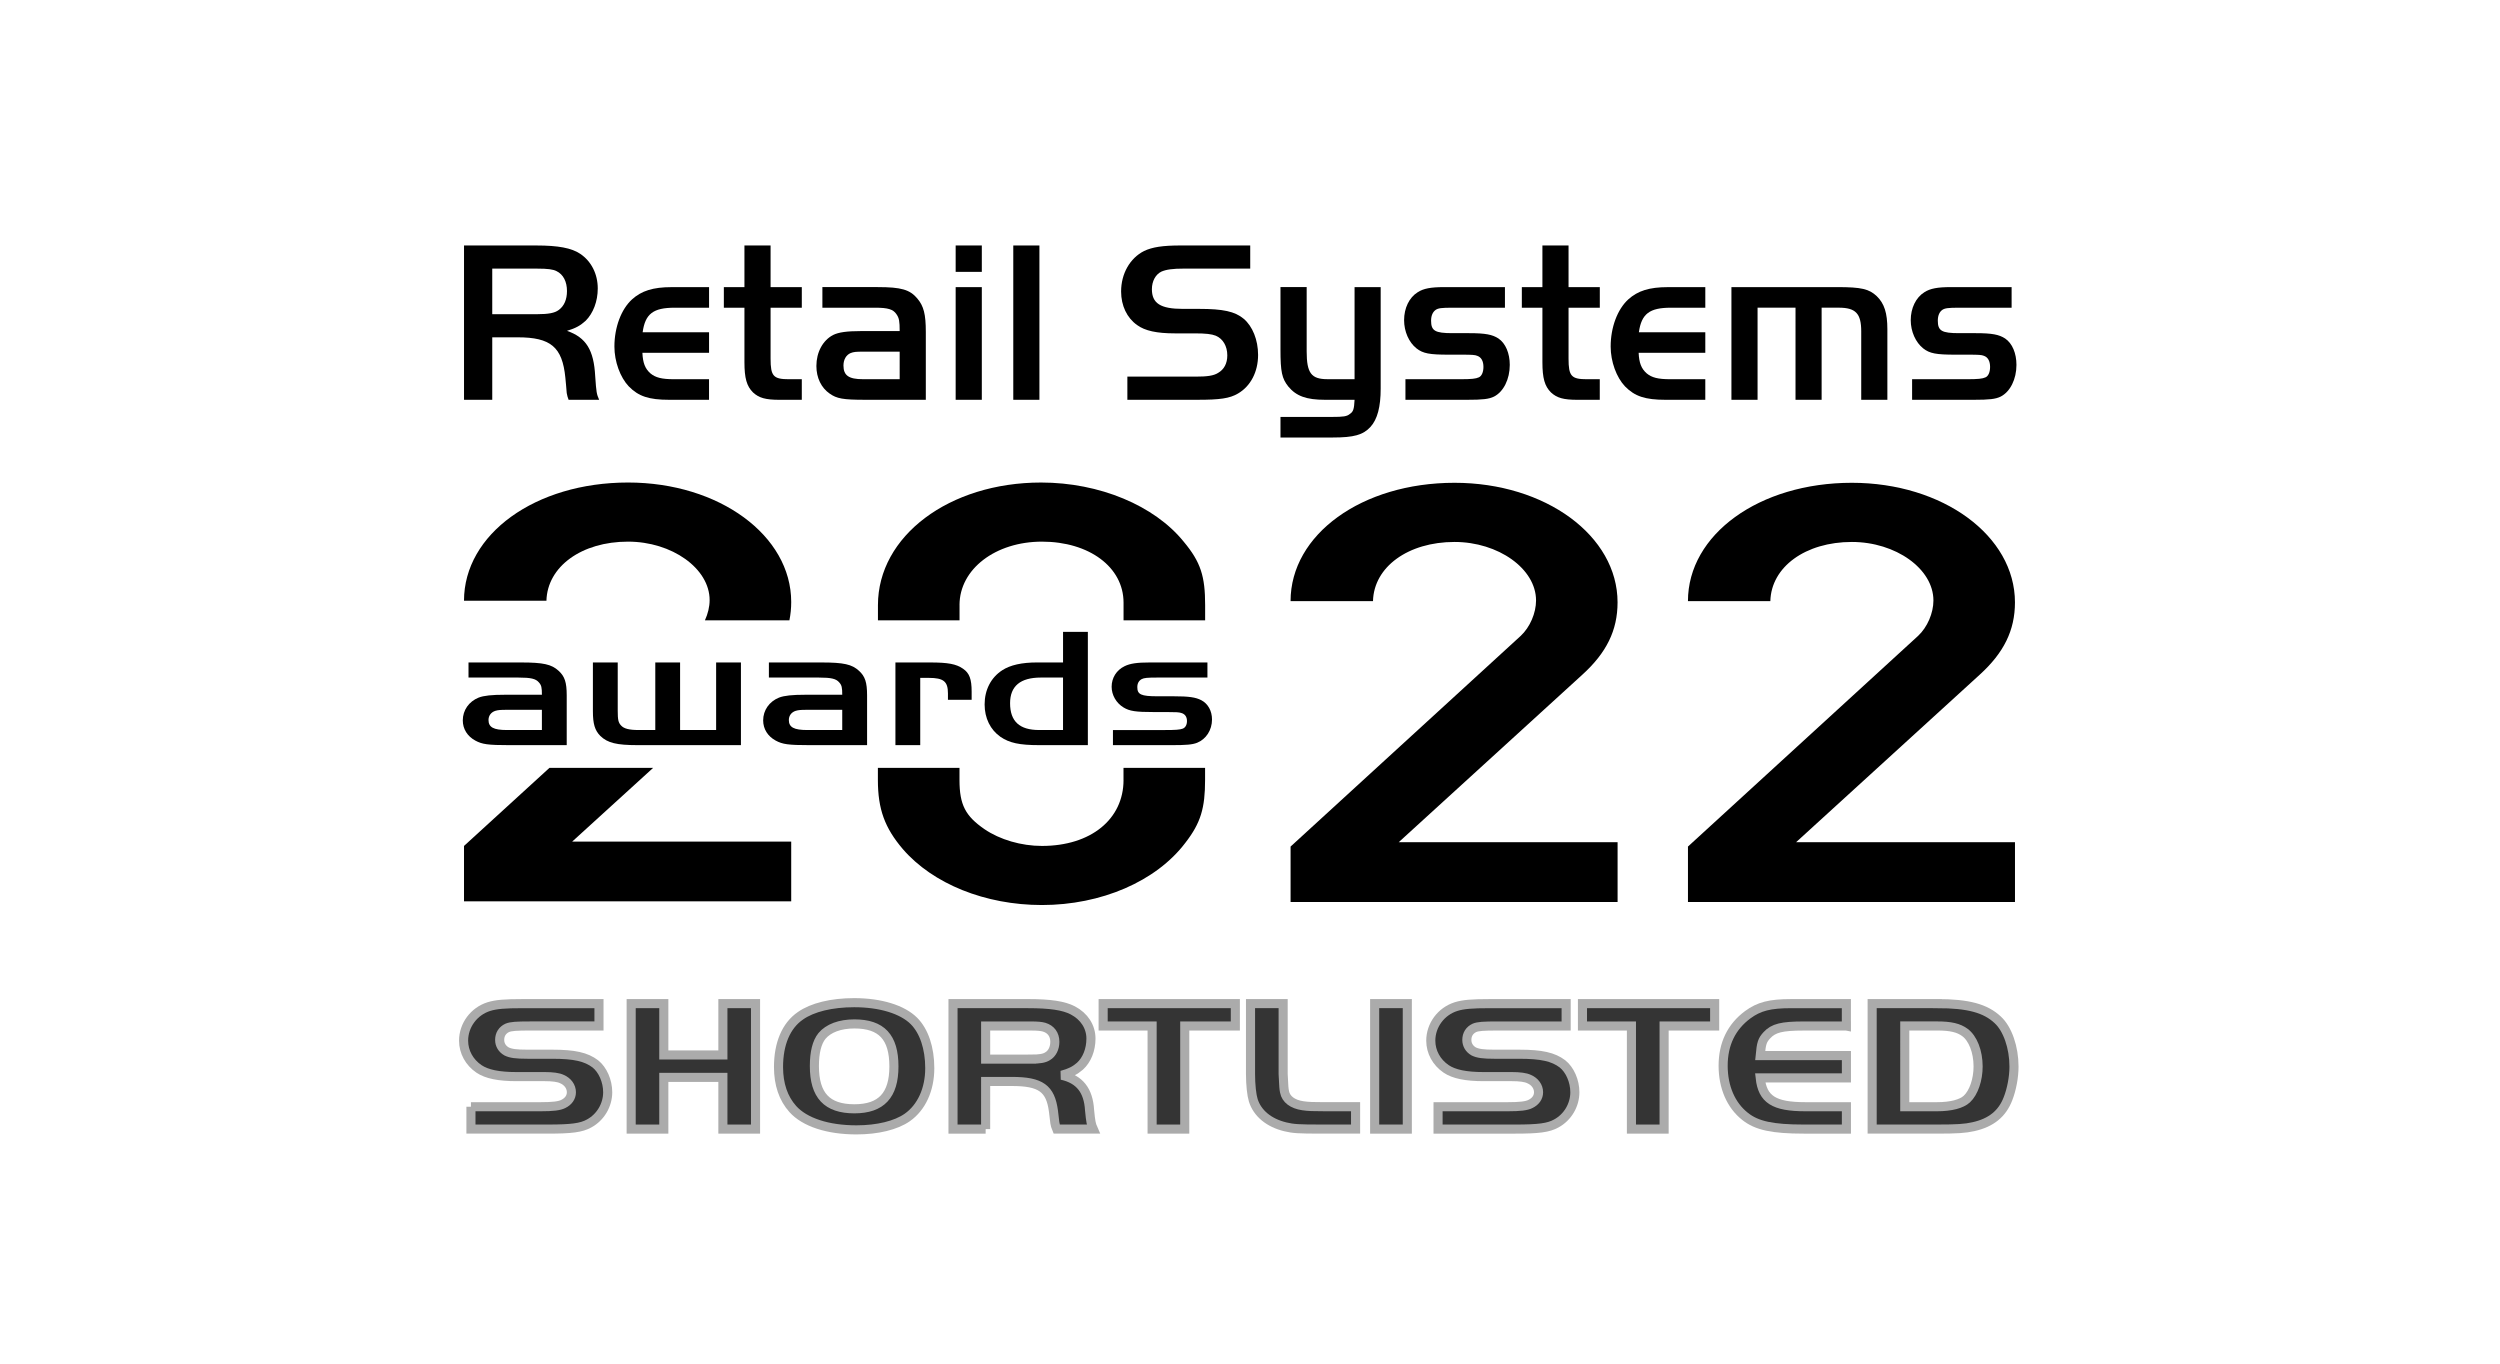
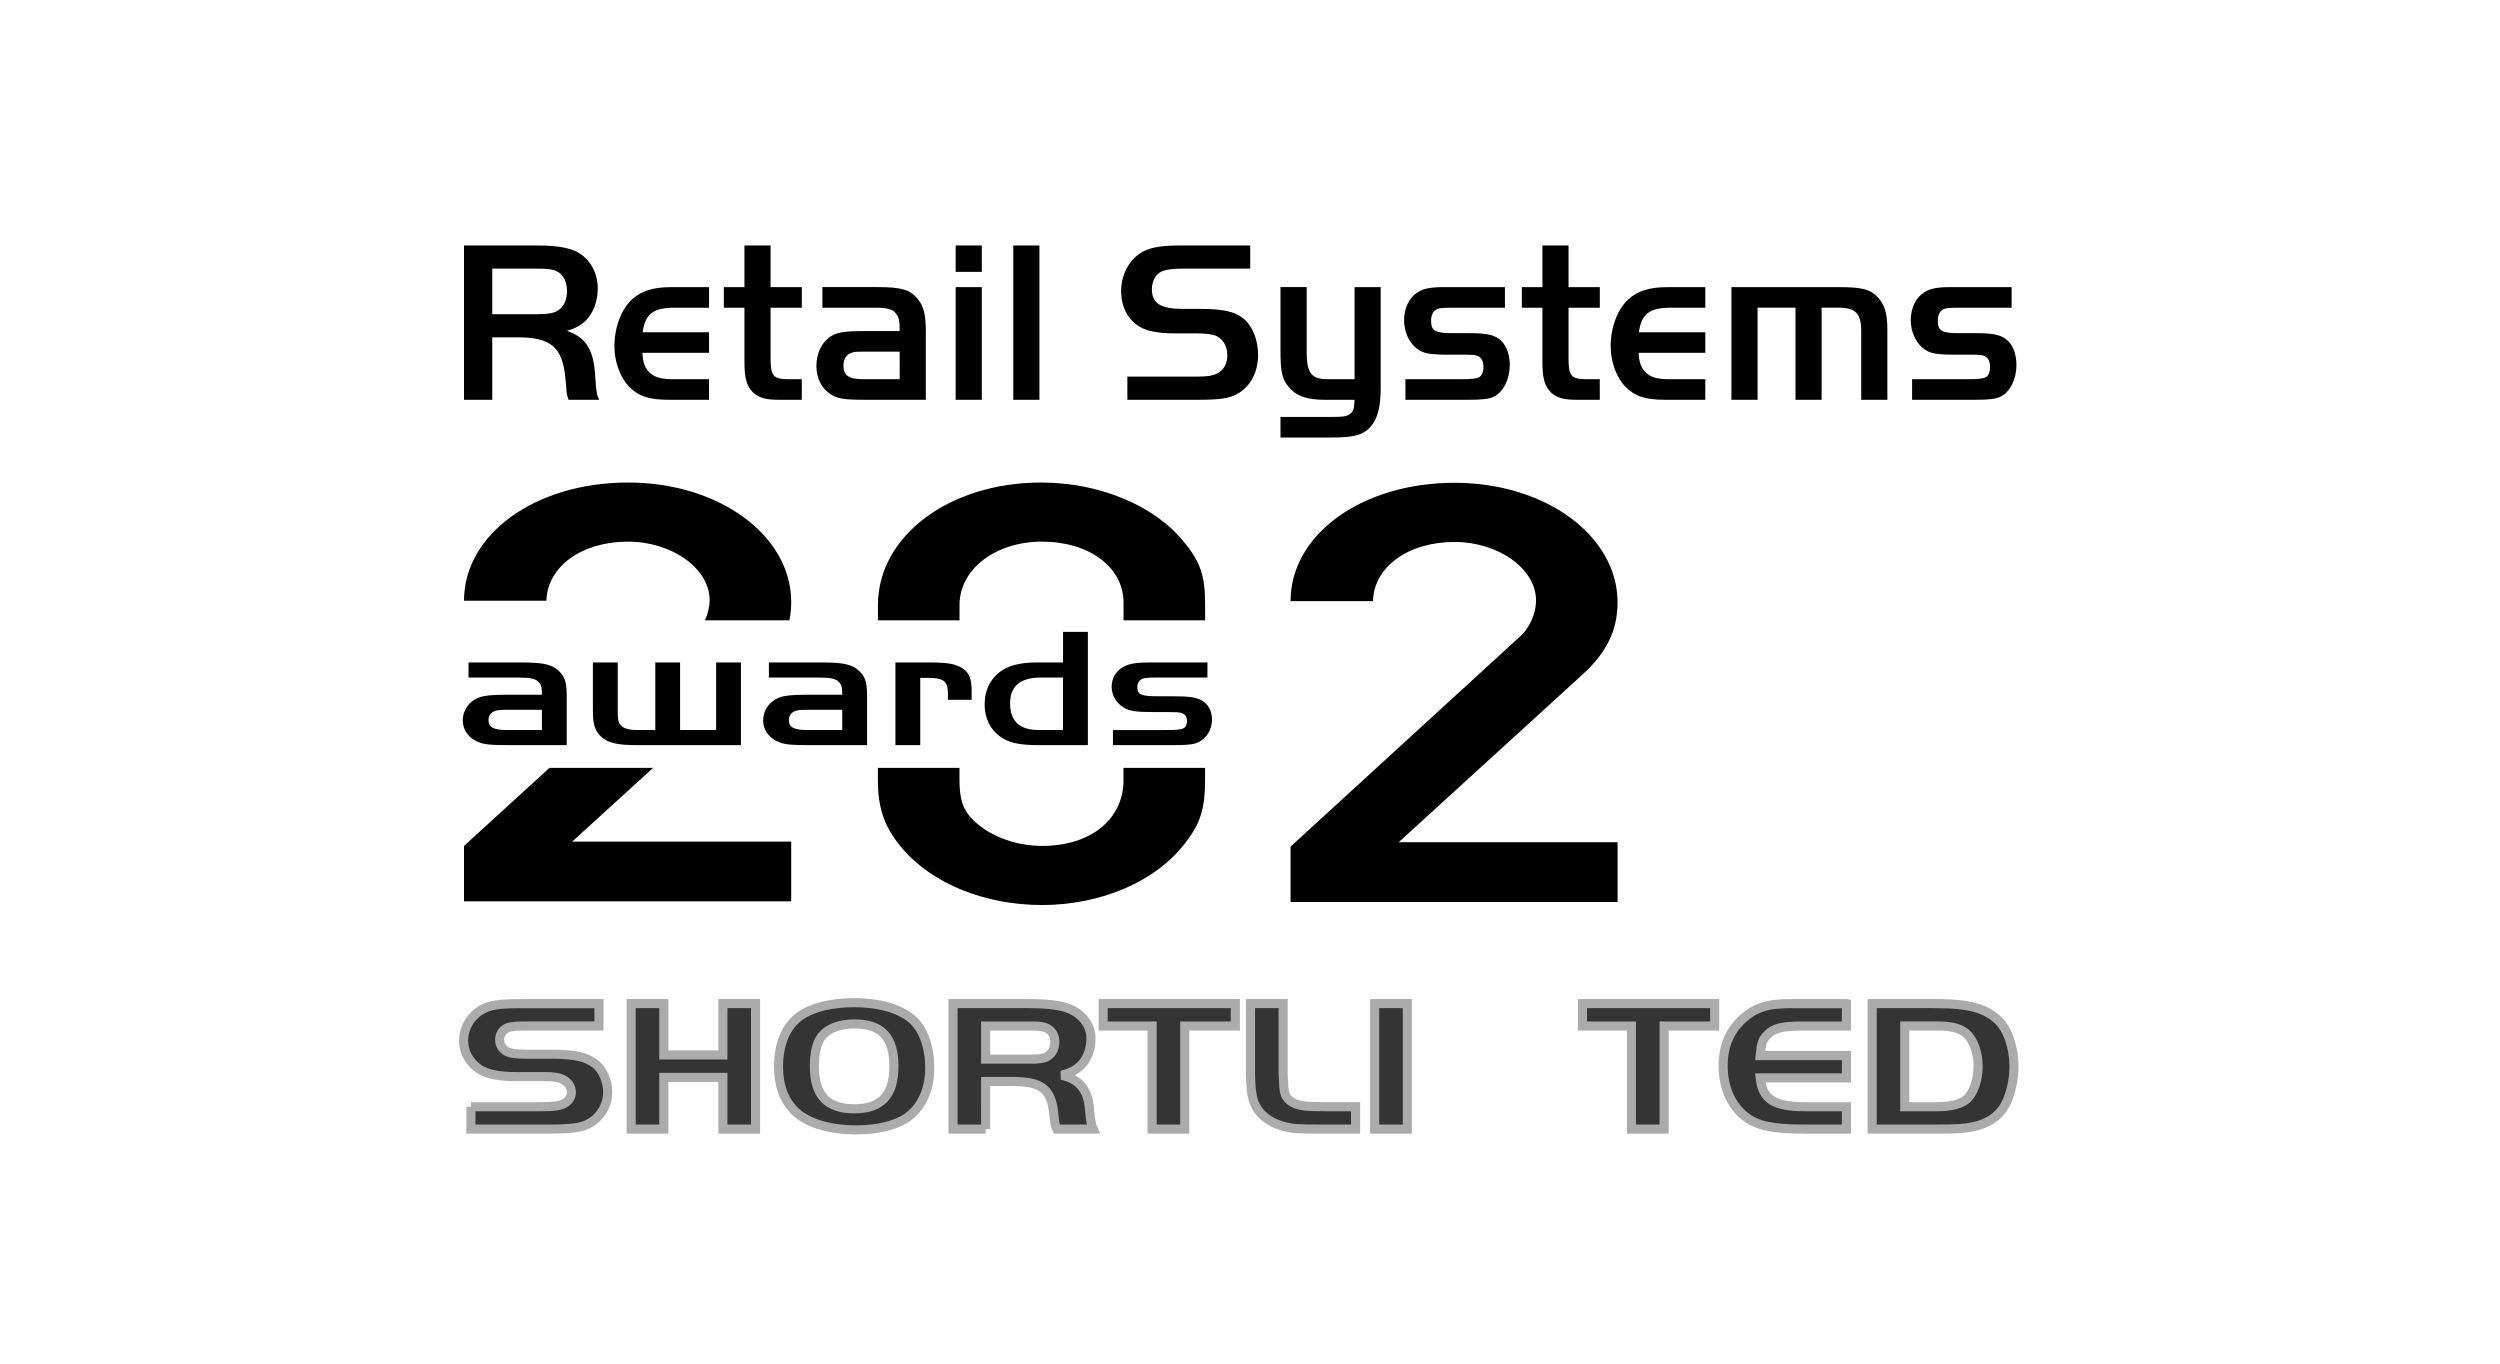
<svg xmlns="http://www.w3.org/2000/svg" version="1.1" id="Layer_1" x="0px" y="0px" width="275px" height="150px" viewBox="0 0 275 150" enable-background="new 0 0 275 150" xml:space="preserve">
  <g>
    <path d="M54.147,43.976h-3.105V27.003h7.965c2.394,0,3.868,0.278,4.813,0.915c1.22,0.816,1.933,2.216,1.933,3.817   c0,1.427-0.511,2.725-1.322,3.54c-0.587,0.534-1.069,0.813-2.063,1.118c2.114,0.737,2.952,2.113,3.104,4.987   c0.126,1.808,0.153,1.958,0.434,2.597h-3.361c-0.102-0.279-0.152-0.434-0.205-0.739c0-0.152-0.051-0.456-0.075-0.89l-0.077-0.814   c-0.331-3.359-1.604-4.429-5.242-4.429h-2.798V43.976z M59.084,34.561c1.223,0,1.936-0.129,2.367-0.457   c0.61-0.434,0.916-1.17,0.916-2.087c0-1.042-0.408-1.832-1.143-2.19c-0.384-0.201-0.969-0.278-2.14-0.278h-4.937v5.013H59.084z" />
    <path d="M77.994,38.811h-7.329c0.051,1.094,0.28,1.731,0.889,2.266c0.561,0.458,1.225,0.637,2.595,0.637h3.845v2.264h-4.376   c-2.24,0-3.384-0.382-4.454-1.477c-0.942-0.993-1.578-2.723-1.578-4.378c0-2.109,0.739-4.097,1.937-5.19   c1.041-0.941,2.314-1.348,4.35-1.348h4.124v2.263h-3.792c-2.342,0-3.234,0.666-3.514,2.7h7.305v2.263H77.994z" />
    <path d="M81.889,27.003h2.875v4.579h3.435v2.267h-3.435v5.6c0,1.933,0.305,2.266,2.036,2.266h1.398v2.264h-2.442   c-1.552,0-2.267-0.205-2.927-0.814c-0.687-0.686-0.941-1.553-0.941-3.332v-5.984h-2.265v-2.263h2.265v-4.583H81.889z" />
    <path d="M98.964,36.417c0-1.069-0.051-1.424-0.357-1.857c-0.356-0.534-0.916-0.712-2.342-0.712h-5.802v-2.267h6.082   c2.596,0,3.539,0.281,4.354,1.248c0.713,0.84,0.941,1.731,0.941,3.69v7.458h-6.667c-2.443,0-3.131-0.128-3.918-0.687   c-0.917-0.636-1.452-1.73-1.452-3.03c0-1.527,0.714-2.824,1.834-3.408c0.61-0.308,1.55-0.432,3.028-0.432h4.3V36.417z    M94.919,38.683c-0.764,0-1.019,0.025-1.349,0.154c-0.485,0.202-0.789,0.711-0.789,1.371c0,1.095,0.583,1.504,2.138,1.504h4.045   V38.68h-4.045V38.683z" />
    <path d="M105.123,27.003H108v2.9h-2.877V27.003z M108,31.582v12.394h-2.877V31.582H108z" />
    <path d="M111.461,43.976V27.003h2.875v16.975h-2.875V43.976z" />
    <path d="M124.007,41.429h7.51c1.27,0,1.983-0.099,2.468-0.407c0.662-0.379,1.018-1.042,1.018-1.933   c0-1.018-0.482-1.833-1.273-2.163c-0.457-0.178-1.092-0.255-2.289-0.255h-2.187c-2.01,0-3.309-0.282-4.175-0.917   c-1.119-0.79-1.757-2.137-1.757-3.691c0-1.956,0.967-3.661,2.522-4.452c0.917-0.431,2.036-0.61,4.045-0.61h7.636v2.544h-7.254   c-1.298,0-1.985,0.102-2.518,0.332c-0.636,0.308-1.044,1.045-1.044,1.933c0,1.556,0.943,2.167,3.411,2.167h1.807   c2.595,0,3.918,0.279,4.885,1.092c0.963,0.816,1.578,2.317,1.578,3.971c0,1.858-0.817,3.437-2.215,4.25   c-0.917,0.535-1.958,0.686-4.477,0.686h-7.687v-2.546H124.007z" />
    <path d="M149.002,31.582h2.873v11.174c0,1.983-0.356,3.359-1.119,4.2c-0.814,0.89-1.835,1.169-4.147,1.169h-5.756v-2.264h5.674   c1.248,0,1.634-0.052,1.966-0.333c0.377-0.251,0.457-0.535,0.51-1.551h-3.262c-2.035,0-3.155-0.408-4.019-1.451   c-0.714-0.891-0.869-1.628-0.869-4.074v-6.872h2.881v7.076c0,2.393,0.509,3.054,2.287,3.054h2.981V31.582z" />
    <path d="M165.541,33.848h-5.777c-1.218,0-1.551,0.051-1.828,0.231c-0.331,0.227-0.516,0.637-0.516,1.196   c0,1.118,0.438,1.373,2.344,1.373h1.834c1.809,0,2.57,0.155,3.232,0.586c0.787,0.536,1.245,1.628,1.245,2.902   c0,1.579-0.685,2.952-1.73,3.487c-0.559,0.277-1.247,0.355-2.976,0.355h-6.77v-2.264h6.01c1.266,0,1.729-0.053,2.059-0.205   c0.305-0.127,0.511-0.561,0.511-1.146c0-0.635-0.231-1.068-0.688-1.225c-0.229-0.102-0.613-0.124-1.63-0.124h-1.498   c-2.118,0-2.825-0.128-3.544-0.688c-0.841-0.663-1.368-1.859-1.368-3.106c0-1.323,0.557-2.494,1.499-3.076   c0.635-0.411,1.448-0.561,2.901-0.561h6.693v2.263H165.541z" />
    <path d="M169.665,27.003h2.875v4.579h3.439v2.267h-3.439v5.6c0,1.933,0.306,2.266,2.033,2.266h1.402v2.264h-2.443   c-1.554,0-2.266-0.205-2.928-0.814c-0.685-0.686-0.939-1.553-0.939-3.332v-5.984h-2.263v-2.263h2.263V27.003z" />
    <path d="M187.582,38.811h-7.331c0.051,1.094,0.281,1.731,0.893,2.266c0.56,0.458,1.222,0.637,2.591,0.637h3.848v2.264h-4.377   c-2.237,0-3.385-0.382-4.456-1.477c-0.941-0.993-1.577-2.723-1.577-4.378c0-2.109,0.742-4.097,1.938-5.19   c1.042-0.941,2.316-1.348,4.351-1.348h4.122v2.263h-3.791c-2.341,0-3.232,0.666-3.516,2.7h7.307V38.811z" />
    <path d="M202.115,31.582c2.645,0,3.485,0.206,4.325,0.993c0.839,0.815,1.171,1.857,1.171,3.642v7.759h-2.876v-7.532   c0-1.96-0.612-2.599-2.471-2.599h-1.885v10.131h-2.872V33.845h-4.175v10.131h-2.875V31.582H202.115z" />
    <path d="M221.275,33.848h-5.774c-1.219,0-1.553,0.051-1.835,0.231c-0.329,0.227-0.506,0.637-0.506,1.196   c0,1.118,0.429,1.373,2.341,1.373h1.833c1.804,0,2.566,0.155,3.23,0.586c0.792,0.536,1.246,1.628,1.246,2.902   c0,1.579-0.686,2.952-1.731,3.487c-0.561,0.277-1.249,0.355-2.977,0.355h-6.77v-2.264h6.009c1.271,0,1.729-0.053,2.061-0.205   c0.307-0.127,0.508-0.561,0.508-1.146c0-0.635-0.233-1.068-0.685-1.225c-0.231-0.102-0.611-0.124-1.629-0.124h-1.505   c-2.106,0-2.822-0.128-3.534-0.688c-0.837-0.663-1.375-1.859-1.375-3.106c0-1.323,0.563-2.494,1.502-3.076   c0.64-0.411,1.451-0.561,2.899-0.561h6.695v2.263H221.275z" />
  </g>
  <g>
    <path d="M177.935,92.637v6.584h-35.971v-6.1l25.3-23.163c1.04-0.958,1.701-2.535,1.701-3.904c0-3.493-4.15-6.439-8.967-6.439   c-5.096,0-8.877,2.739-8.969,6.509h-9.067c0-7.33,7.839-13.017,18.036-13.017c10.002,0,17.933,5.824,17.933,13.155   c0,3.084-1.225,5.549-3.867,7.947l-20.203,18.43h24.074V92.637z" />
-     <path d="M221.648,92.637v6.584h-35.972v-6.1l25.301-23.163c1.04-0.958,1.7-2.535,1.7-3.904c0-3.493-4.154-6.439-8.972-6.439   c-5.096,0-8.87,2.739-8.967,6.509h-9.063c0-7.33,7.833-13.017,18.029-13.017c10.01,0,17.942,5.824,17.942,13.155   c0,3.084-1.231,5.549-3.869,7.947l-20.203,18.43h24.072V92.637z" />
  </g>
  <g>
    <path d="M105.546,66.563c0-3.972,3.965-6.982,9.068-6.982c5.197,0,8.976,2.803,8.976,6.708v1.945h8.975v-1.671   c0-3.148-0.472-4.723-2.361-6.982c-3.214-3.972-9.257-6.503-15.681-6.503c-10.108,0-17.949,5.885-17.949,13.485v1.671h8.975v-1.671   H105.546z" />
    <path d="M123.589,85.798c0,4.311-3.59,7.255-8.975,7.255c-2.268,0-4.628-0.684-6.33-1.85c-2.079-1.436-2.74-2.668-2.74-5.405   v-1.333h-8.976v1.333c0,3.215,0.757,5.269,2.741,7.599c3.305,3.83,9.069,6.156,15.302,6.156c6.521,0,12.565-2.599,15.776-6.842   c1.702-2.191,2.172-3.834,2.172-6.913v-1.333h-8.974v1.333H123.589z" />
    <polygon points="51.041,93.053 51.041,99.143 87.033,99.143 87.033,92.573 62.942,92.573 71.846,84.465 60.439,84.465  " />
    <path d="M87.033,66.219c0-7.323-7.938-13.142-17.948-13.142c-10.204,0-18.045,5.68-18.045,13.006h9.068   c0.095-3.767,3.874-6.503,8.977-6.503c4.817,0,8.974,2.941,8.974,6.434c0,0.722-0.188,1.502-0.517,2.219h9.293   C86.965,67.59,87.033,66.921,87.033,66.219z" />
  </g>
  <g>
    <path d="M59.61,76.418c0-0.783-0.049-1.045-0.34-1.362c-0.336-0.394-0.869-0.524-2.223-0.524h-5.511v-1.661h5.776   c2.464,0,3.356,0.205,4.133,0.915c0.676,0.613,0.894,1.271,0.894,2.711v5.469h-6.333c-2.32,0-2.971-0.092-3.721-0.502   c-0.87-0.471-1.378-1.274-1.378-2.221c0-1.123,0.677-2.076,1.739-2.505c0.58-0.226,1.474-0.315,2.877-0.315h4.086V76.418z    M55.767,78.08c-0.725,0-0.968,0.02-1.282,0.113c-0.458,0.149-0.749,0.521-0.749,1.008c0,0.799,0.556,1.102,2.029,1.102h3.843   V78.08H55.767z" />
    <path d="M72.08,72.871h2.73v7.432h3.964v-7.432h2.729v9.094h-11.38c-2.295,0-3.287-0.242-4.084-1.008   c-0.604-0.615-0.82-1.322-0.82-2.727v-5.36h2.731v5.302c0,1.03,0.072,1.312,0.362,1.626c0.314,0.355,0.895,0.504,1.934,0.504h1.836   v-7.432H72.08z" />
    <path d="M92.646,76.418c0-0.783-0.047-1.045-0.338-1.362c-0.338-0.394-0.869-0.524-2.222-0.524h-5.508v-1.661h5.774   c2.465,0,3.36,0.205,4.134,0.915c0.676,0.613,0.893,1.271,0.893,2.711v5.469h-6.332c-2.32,0-2.97-0.092-3.721-0.502   c-0.871-0.471-1.378-1.274-1.378-2.221c0-1.123,0.677-2.076,1.742-2.505c0.579-0.226,1.475-0.315,2.877-0.315h4.08V76.418z    M88.804,78.08c-0.725,0-0.967,0.02-1.281,0.113c-0.459,0.149-0.75,0.521-0.75,1.008c0,0.799,0.556,1.102,2.031,1.102h3.842V78.08   H88.804z" />
    <path d="M102.313,72.871c1.958,0,2.878,0.166,3.625,0.691c0.703,0.483,0.943,1.14,0.943,2.522v0.895h-2.607v-0.708   c0-1.312-0.484-1.704-2.104-1.704h-0.944v7.396h-2.729v-9.092H102.313z" />
    <path d="M116.933,69.509h2.731v12.456h-5.362c-2.176,0-3.262-0.242-4.254-0.915c-1.111-0.783-1.74-2.052-1.74-3.564   c0-1.606,0.7-2.954,1.934-3.756c0.894-0.581,2.152-0.861,3.841-0.861h2.852v-3.36H116.933z M116.933,74.531h-2.439   c-2.248,0-3.385,0.936-3.385,2.822c0,2,1.042,2.949,3.194,2.949h2.63V74.531z" />
    <path d="M132.814,74.531h-5.486c-1.16,0-1.475,0.039-1.74,0.17c-0.314,0.169-0.484,0.469-0.484,0.879c0,0.82,0.412,1.01,2.223,1.01   h1.74c1.715,0,2.441,0.108,3.07,0.428c0.749,0.389,1.184,1.193,1.184,2.127c0,1.158-0.652,2.167-1.643,2.561   c-0.532,0.205-1.183,0.26-2.828,0.26h-6.426v-1.662h5.703c1.208,0,1.642-0.036,1.957-0.148c0.29-0.094,0.484-0.41,0.484-0.84   c0-0.467-0.218-0.787-0.655-0.898c-0.216-0.073-0.581-0.092-1.544-0.092h-1.427c-2.008,0-2.682-0.098-3.356-0.508   c-0.799-0.484-1.306-1.362-1.306-2.277c0-0.973,0.531-1.83,1.426-2.261c0.605-0.298,1.377-0.409,2.755-0.409h6.356v1.663H132.814z" />
  </g>
  <g>
    <path fill="#343434" stroke="#ABABAB" d="M51.803,121.739h7.686c1.313,0,2.048-0.082,2.478-0.307   c0.557-0.271,0.886-0.728,0.886-1.287c0-0.621-0.407-1.18-1.037-1.446c-0.378-0.188-1.035-0.272-1.896-0.272h-3.11   c-1.948,0-3.263-0.269-4.124-0.85c-1.06-0.721-1.691-1.861-1.691-3.105c0-1.699,1.137-3.229,2.779-3.747   c0.812-0.248,1.694-0.327,3.77-0.327h8.344v2.459H58.35c-1.566,0-2.148,0.041-2.552,0.208c-0.531,0.249-0.835,0.71-0.835,1.326   c0,0.539,0.276,0.991,0.758,1.265c0.457,0.223,1.012,0.309,2.328,0.309h2.705c2.427,0,3.717,0.291,4.728,1.057   c0.81,0.642,1.365,1.881,1.365,3.123c0,1.407-0.785,2.756-2.048,3.438c-0.859,0.476-1.924,0.616-4.526,0.616h-8.469V121.739z" />
    <path fill="#343434" stroke="#ABABAB" d="M83.109,124.2h-3.591v-5.688h-6.499v5.688h-3.59v-13.802h3.59v5.648h6.499v-5.648h3.591   V124.2z" />
    <path fill="#343434" stroke="#ABABAB" d="M100.532,112.303c1.112,1.117,1.743,2.981,1.743,5.196c0,2.34-0.909,4.326-2.477,5.424   c-1.24,0.867-3.262,1.363-5.589,1.363c-3.135,0-5.688-0.828-7.004-2.297c-1.036-1.159-1.568-2.709-1.568-4.616   c0-2.562,0.834-4.55,2.402-5.631c1.316-0.931,3.441-1.448,5.919-1.448C96.865,110.294,99.266,111.042,100.532,112.303z    M90.416,113.956c-0.557,0.686-0.834,1.803-0.834,3.313c0,3.231,1.391,4.7,4.399,4.7c2.958,0,4.35-1.491,4.35-4.66   c0-3.229-1.365-4.678-4.35-4.678C92.389,112.632,91.124,113.108,90.416,113.956z" />
    <path fill="#343434" stroke="#ABABAB" d="M108.421,124.2h-3.59v-13.802h8.244c2.455,0,3.944,0.228,4.931,0.743   c1.263,0.661,1.999,1.805,1.999,3.105c0,1.242-0.457,2.357-1.214,3.039c-0.557,0.478-1.038,0.725-1.999,0.993   c1.973,0.438,2.933,1.677,3.059,3.831c0.126,1.283,0.177,1.572,0.405,2.087h-4.019c-0.126-0.308-0.155-0.41-0.206-0.698   c-0.024-0.128-0.075-0.541-0.151-1.268c-0.329-2.501-1.391-3.27-4.577-3.27h-2.883V124.2z M113.455,116.504   c0.86,0,1.417-0.08,1.771-0.313c0.504-0.285,0.806-0.886,0.806-1.595c0-0.803-0.429-1.386-1.188-1.61   c-0.302-0.087-0.758-0.126-1.39-0.126h-5.033v3.646h5.034V116.504z" />
    <path fill="#343434" stroke="#ABABAB" d="M121.346,112.86v-2.462h14.541v2.462h-5.565v11.34h-3.59v-11.34H121.346z" />
    <path fill="#343434" stroke="#ABABAB" d="M141.146,110.398v7.743c0.076,1.488,0.076,1.572,0.153,1.962   c0.149,0.808,0.883,1.37,2.021,1.53c0.604,0.088,1.111,0.105,2.351,0.105h3.443v2.461h-3.82c-2.452,0-3.032-0.038-3.892-0.243   c-1.822-0.435-3.091-1.491-3.542-2.922c-0.175-0.557-0.303-1.691-0.303-2.894v-7.743H141.146z" />
    <path fill="#343434" stroke="#ABABAB" d="M151.212,110.398h3.592V124.2h-3.592V110.398z" />
-     <path fill="#343434" stroke="#ABABAB" d="M158.188,121.739h7.689c1.315,0,2.048-0.082,2.478-0.307   c0.557-0.271,0.886-0.728,0.886-1.287c0-0.621-0.405-1.18-1.036-1.446c-0.381-0.188-1.038-0.272-1.895-0.272h-3.117   c-1.942,0-3.26-0.269-4.117-0.85c-1.06-0.721-1.69-1.861-1.69-3.105c0-1.699,1.137-3.229,2.777-3.747   c0.81-0.248,1.696-0.327,3.771-0.327h8.341v2.459h-7.535c-1.568,0-2.154,0.041-2.554,0.208c-0.53,0.249-0.834,0.71-0.834,1.326   c0,0.539,0.277,0.991,0.755,1.265c0.457,0.223,1.016,0.309,2.325,0.309h2.709c2.423,0,3.716,0.291,4.728,1.057   c0.811,0.642,1.365,1.881,1.365,3.123c0,1.407-0.786,2.756-2.049,3.438c-0.858,0.476-1.919,0.616-4.524,0.616h-8.475v-2.459   H158.188z" />
    <path fill="#343434" stroke="#ABABAB" d="M174.071,112.86v-2.462h14.542v2.462h-5.562v11.34h-3.594v-11.34H174.071z" />
-     <path fill="#343434" stroke="#ABABAB" d="M203.104,112.86h-4.679c-2.427,0-3.339,0.227-4.067,1.014   c-0.512,0.56-0.608,0.87-0.737,2.237h9.483v2.459h-9.483c0.255,2.366,1.519,3.169,4.953,3.169h4.53v2.461h-4.679   c-3.444,0-5.182-0.369-6.473-1.401c-1.545-1.223-2.407-3.21-2.407-5.569c0-2.4,0.916-4.28,2.705-5.609   c1.244-0.912,2.429-1.221,4.782-1.221h6.067v2.461H203.104z" />
+     <path fill="#343434" stroke="#ABABAB" d="M203.104,112.86h-4.679c-2.427,0-3.339,0.227-4.067,1.014   c-0.512,0.56-0.608,0.87-0.737,2.237h9.483v2.459h-9.483c0.255,2.366,1.519,3.169,4.953,3.169h4.53v2.461h-4.679   c-3.444,0-5.182-0.369-6.473-1.401c-1.545-1.223-2.407-3.21-2.407-5.569c0-2.4,0.916-4.28,2.705-5.609   c1.244-0.912,2.429-1.221,4.782-1.221h6.067H203.104z" />
    <path fill="#343434" stroke="#ABABAB" d="M213.09,110.398c3.392,0,5.313,0.515,6.657,1.782c1.084,0.991,1.792,3.037,1.792,5.149   c0,1.14-0.252,2.484-0.656,3.522c-0.634,1.655-1.845,2.65-3.816,3.086c-0.891,0.205-1.822,0.262-3.973,0.262h-7.157v-13.802H213.09   z M209.524,121.739h3.565c1.52,0,2.686-0.307,3.265-0.845c0.758-0.704,1.238-2.134,1.238-3.585c0-1.637-0.578-3.106-1.462-3.746   c-0.685-0.499-1.547-0.707-3.041-0.707h-3.565V121.739z" />
  </g>
</svg>